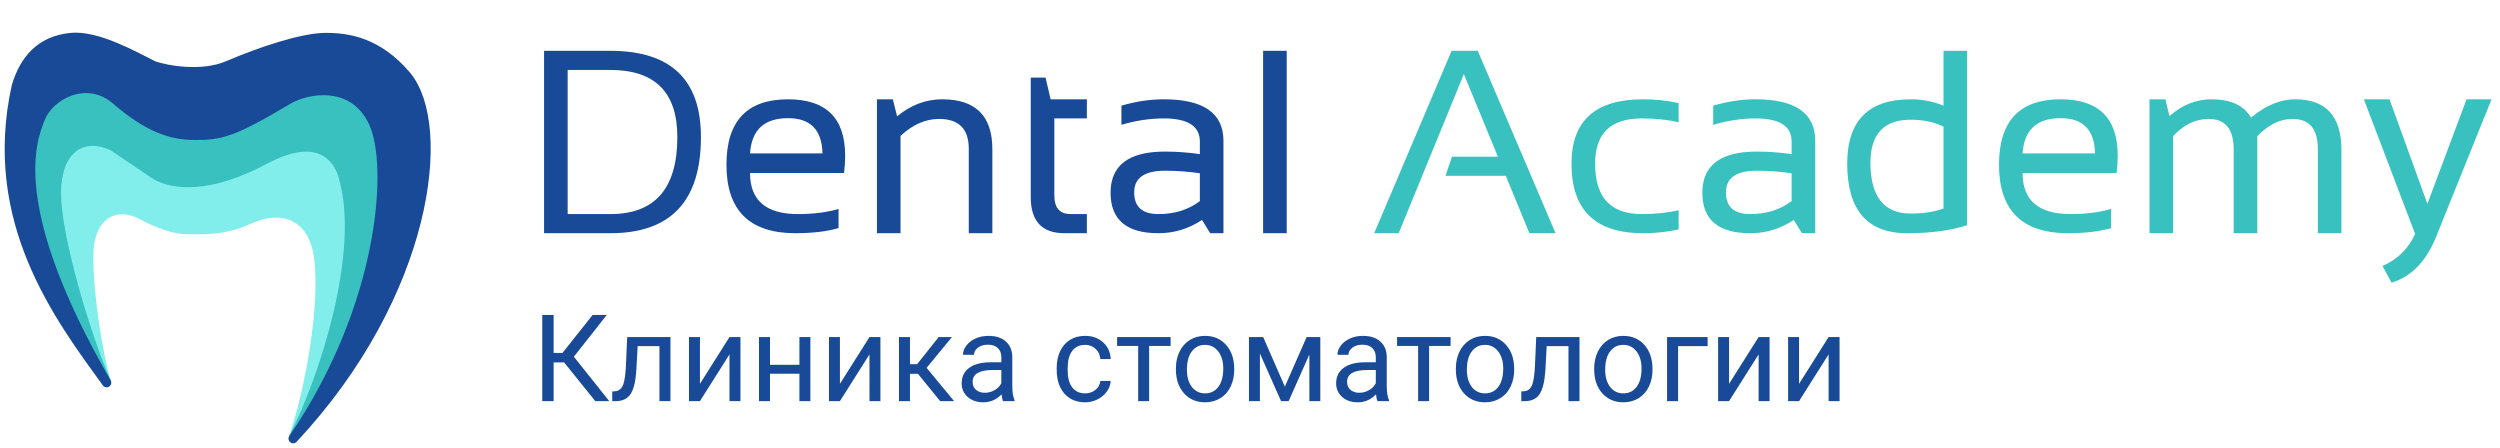
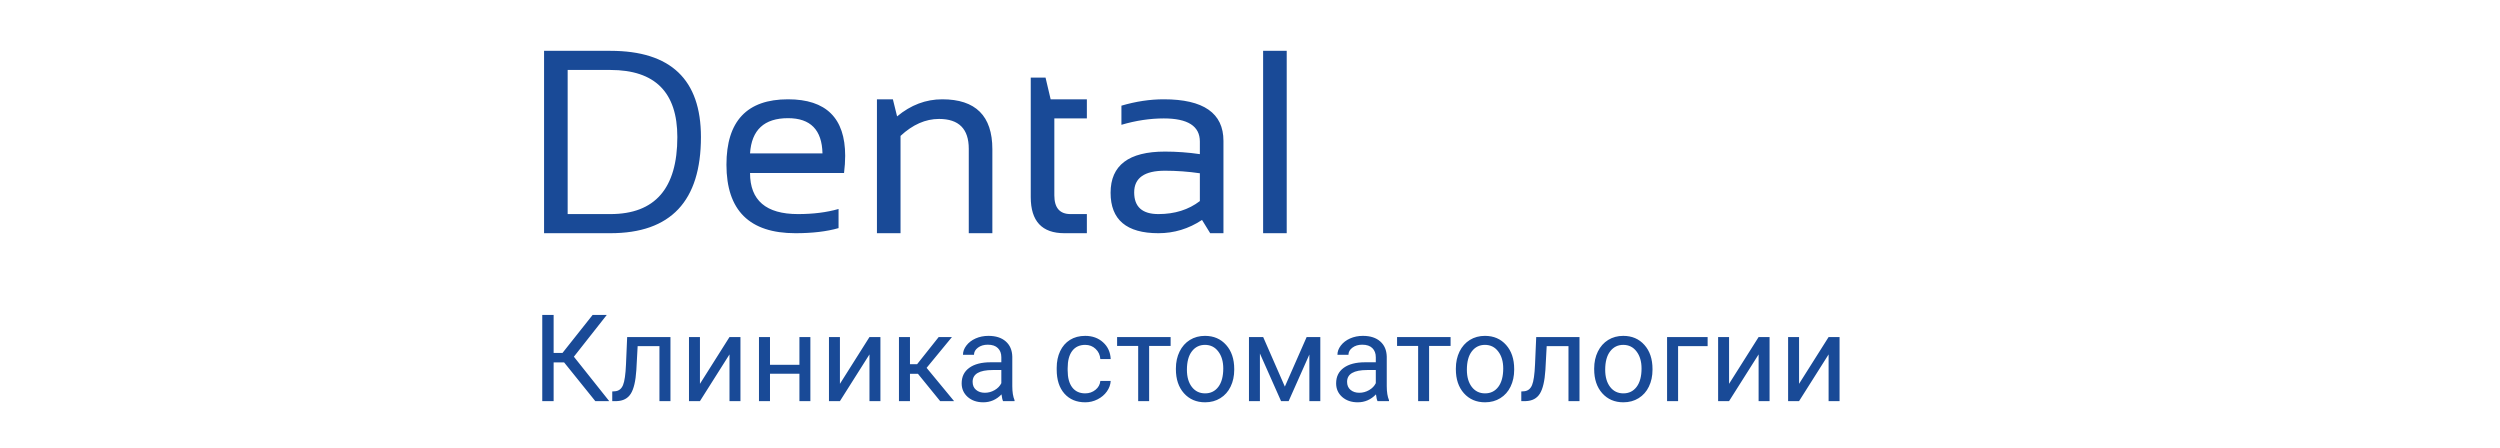
<svg xmlns="http://www.w3.org/2000/svg" width="268" height="48" viewBox="0 0 268 48" fill="none">
-   <path d="M4.452 22.953L11.738 41.042L11.888 40.855C11.055 38.189 10 31.676 10 27.5C10 23.5 12.382 22.093 15 23.5C16.762 24.447 18.645 25.108 19.978 25.108C21.747 25.108 24.086 25.293 26.958 23.953C29.83 22.614 32.975 23.276 33.623 27.391C34.394 32.278 32.797 41.514 30.964 46.847L31.425 47.061L32.452 45.453L36.952 35.953L40.452 23.953L39.452 14.453L34.952 11.953L26.452 15.453L18.952 16.453L9.452 12.453L4.952 14.453L4.452 22.953Z" fill="#82EEEC" />
-   <path d="M3.43 26.523L11.527 41.39L11.878 40.821C9.545 35.487 6.542 25.12 6.542 20.748C6.542 16.376 8.93 14.73 11.878 16.119L16.366 19.154C18.508 20.438 22.608 20.759 28.608 17.559C34.608 14.359 36.092 17.857 36.426 19.523C38.426 27.057 34.48 39.935 30.98 46.796L31.035 47.011L31.302 47.264L37.93 38.023L42.93 24.523L43.43 14.023L39.43 7.023L30.43 8.523L22.43 11.523L14.43 10.023L8.93 6.523L4.43 7.523L1.93 15.523L3.43 26.523Z" fill="#38C1BF" />
-   <path d="M1.757 9.216C-1.465 23.716 6.327 33.985 11.43 41.023C0.592 22.254 3.34 15.151 4.34 12.651C5.34 10.151 9.339 8.06 12.421 10.71C15.88 13.682 18.313 14.508 20.92 14.508C23.528 14.508 24.841 14.31 30.841 10.71C32.888 9.481 37.88 8.555 40.024 13.124C42.168 17.692 41.179 32.75 31.429 47.023C45.929 31.523 48.097 13.387 43.532 8.06C40.532 4.56 37.429 4.023 34.929 4.023C32.429 4.023 27.929 5.523 24.429 7.023C21.629 8.223 17.762 7.523 16.429 7.023C14.429 6.023 10.427 3.748 7.612 4.023C4.335 4.343 2.618 6.392 1.757 9.216Z" fill="#194A97" stroke="#194A97" stroke-linejoin="round" />
  <path d="M65.434 22.949C70.219 22.949 72.611 20.197 72.611 14.691C72.611 9.897 70.219 7.5 65.434 7.5H60.853V22.949H65.434ZM58.324 25V5.449H65.434C71.905 5.449 75.141 8.53 75.141 14.691C75.141 21.564 71.905 25 65.434 25H58.324ZM84.478 10.645C88.562 10.645 90.603 12.663 90.603 16.701C90.603 17.275 90.562 17.891 90.481 18.547H80.404C80.404 21.482 82.118 22.949 85.545 22.949C87.176 22.949 88.626 22.767 89.893 22.402V24.453C88.626 24.818 87.085 25 85.272 25C80.341 25 77.875 22.553 77.875 17.658C77.875 12.982 80.076 10.645 84.478 10.645ZM80.404 16.441H88.17C88.115 13.926 86.885 12.668 84.478 12.668C81.926 12.668 80.568 13.926 80.404 16.441ZM94.008 25V10.645H95.717L96.168 12.477C97.635 11.255 99.249 10.645 101.008 10.645C104.59 10.645 106.381 12.426 106.381 15.99V25H103.852V15.949C103.852 13.816 102.79 12.75 100.666 12.75C99.217 12.75 97.841 13.356 96.537 14.568V25H94.008ZM110.496 8.32H112.082L112.629 10.645H116.512V12.695H113.025V20.939C113.025 22.279 113.604 22.949 114.762 22.949H116.512V25H114.105C111.699 25 110.496 23.71 110.496 21.131V8.32ZM119.055 20.666C119.055 17.722 120.996 16.25 124.879 16.25C126.128 16.25 127.376 16.341 128.625 16.523V15.17C128.625 13.52 127.335 12.695 124.756 12.695C123.279 12.695 121.766 12.923 120.217 13.379V11.328C121.766 10.872 123.279 10.645 124.756 10.645C129.021 10.645 131.154 12.13 131.154 15.102V25H129.732L128.857 23.578C127.426 24.526 125.868 25 124.182 25C120.764 25 119.055 23.555 119.055 20.666ZM124.879 18.301C122.682 18.301 121.584 19.076 121.584 20.625C121.584 22.174 122.45 22.949 124.182 22.949C125.932 22.949 127.413 22.484 128.625 21.555V18.574C127.376 18.392 126.128 18.301 124.879 18.301ZM137.936 5.449V25H135.406V5.449H137.936Z" fill="#194A97" />
-   <path d="M149.939 25H147.314L155.613 5.449H158.416L166.756 25H163.953L161.424 18.848H154.957L155.654 16.797H160.576L156.926 7.938L149.939 25ZM179.949 24.59C178.764 24.863 177.488 25 176.121 25C171.017 25 168.465 22.516 168.465 17.549C168.465 12.946 171.017 10.645 176.121 10.645C177.488 10.645 178.764 10.781 179.949 11.055V13.105C178.764 12.832 177.443 12.695 175.984 12.695C172.658 12.695 170.994 14.313 170.994 17.549C170.994 21.149 172.658 22.949 175.984 22.949C177.443 22.949 178.764 22.812 179.949 22.539V24.59ZM182.492 20.666C182.492 17.722 184.434 16.25 188.316 16.25C189.565 16.25 190.814 16.341 192.062 16.523V15.17C192.062 13.52 190.773 12.695 188.193 12.695C186.717 12.695 185.204 12.923 183.654 13.379V11.328C185.204 10.872 186.717 10.645 188.193 10.645C192.459 10.645 194.592 12.13 194.592 15.102V25H193.17L192.295 23.578C190.864 24.526 189.305 25 187.619 25C184.201 25 182.492 23.555 182.492 20.666ZM188.316 18.301C186.12 18.301 185.021 19.076 185.021 20.625C185.021 22.174 185.887 22.949 187.619 22.949C189.369 22.949 190.85 22.484 192.062 21.555V18.574C190.814 18.392 189.565 18.301 188.316 18.301ZM208.346 13.57C207.325 13.078 206.158 12.832 204.846 12.832C201.956 12.832 200.512 14.368 200.512 17.439C200.512 21.076 201.956 22.895 204.846 22.895C206.158 22.895 207.325 22.717 208.346 22.361V13.57ZM210.875 24.139C209.134 24.713 206.988 25 204.436 25C200.161 25 198.023 22.512 198.023 17.535C198.023 12.941 200.293 10.645 204.832 10.645C206.072 10.645 207.243 10.872 208.346 11.328V5.449H210.875V24.139ZM220.896 10.645C224.98 10.645 227.021 12.663 227.021 16.701C227.021 17.275 226.98 17.891 226.898 18.547H216.822C216.822 21.482 218.536 22.949 221.963 22.949C223.594 22.949 225.044 22.767 226.311 22.402V24.453C225.044 24.818 223.503 25 221.689 25C216.758 25 214.293 22.553 214.293 17.658C214.293 12.982 216.494 10.645 220.896 10.645ZM216.822 16.441H224.588C224.533 13.926 223.303 12.668 220.896 12.668C218.344 12.668 216.986 13.926 216.822 16.441ZM230.426 25V10.645H232.135L232.559 12.449C233.935 11.246 235.434 10.645 237.057 10.645C239.135 10.645 240.552 11.301 241.309 12.613C242.867 11.301 244.449 10.645 246.053 10.645C249.352 10.645 251.002 12.463 251.002 16.1V25H248.473V15.963C248.473 13.821 247.57 12.75 245.766 12.75C244.417 12.75 243.154 13.37 241.979 14.609V25H239.449V16.004C239.449 13.835 238.556 12.75 236.77 12.75C235.348 12.75 234.076 13.37 232.955 14.609V25H230.426ZM253.408 10.645H256.156L260.217 21.855L264.414 10.645H267.094L261.133 25.424C260.076 28.031 258.49 29.658 256.375 30.305L255.404 28.514C257.008 27.812 258.175 26.668 258.904 25.082L253.408 10.645Z" fill="#38C1BF" />
  <path d="M60.472 38.849H59.349V43H58.13V33.758H59.349V37.833H60.301L63.532 33.758H65.049L61.52 38.239L65.309 43H63.817L60.472 38.849ZM71.873 36.132V43H70.692V37.103H68.356L68.216 39.674C68.14 40.855 67.941 41.699 67.62 42.206C67.302 42.714 66.796 42.979 66.103 43H65.633V41.965L65.969 41.94C66.35 41.898 66.623 41.678 66.788 41.28C66.953 40.882 67.059 40.146 67.106 39.071L67.232 36.132H71.873ZM78.201 36.132H79.376V43H78.201V37.992L75.034 43H73.859V36.132H75.034V41.147L78.201 36.132ZM86.872 43H85.698V40.067H82.543V43H81.362V36.132H82.543V39.109H85.698V36.132H86.872V43ZM93.207 36.132H94.381V43H93.207V37.992L90.04 43H88.865V36.132H90.04V41.147L93.207 36.132ZM98.406 40.074H97.549V43H96.368V36.132H97.549V39.039H98.317L100.627 36.132H102.049L99.332 39.433L102.278 43H100.786L98.406 40.074ZM107.527 43C107.46 42.865 107.405 42.623 107.362 42.276C106.816 42.843 106.165 43.127 105.407 43.127C104.73 43.127 104.174 42.937 103.738 42.556C103.306 42.171 103.09 41.684 103.09 41.096C103.09 40.38 103.361 39.826 103.903 39.433C104.449 39.035 105.215 38.836 106.201 38.836H107.343V38.296C107.343 37.886 107.221 37.56 106.975 37.319C106.73 37.073 106.368 36.951 105.89 36.951C105.471 36.951 105.119 37.056 104.836 37.268C104.552 37.48 104.411 37.736 104.411 38.036H103.23C103.23 37.693 103.351 37.363 103.592 37.046C103.837 36.724 104.167 36.47 104.582 36.284C105.001 36.098 105.46 36.005 105.959 36.005C106.751 36.005 107.371 36.204 107.819 36.602C108.268 36.995 108.501 37.539 108.518 38.233V41.394C108.518 42.025 108.598 42.526 108.759 42.898V43H107.527ZM105.579 42.105C105.947 42.105 106.296 42.01 106.626 41.819C106.956 41.629 107.195 41.381 107.343 41.077V39.667H106.423C104.984 39.667 104.265 40.089 104.265 40.931C104.265 41.299 104.387 41.587 104.633 41.794C104.878 42.001 105.194 42.105 105.579 42.105ZM116.338 42.169C116.757 42.169 117.123 42.041 117.436 41.788C117.749 41.534 117.923 41.216 117.957 40.835H119.067C119.046 41.229 118.911 41.603 118.661 41.959C118.411 42.315 118.077 42.598 117.658 42.81C117.243 43.021 116.803 43.127 116.338 43.127C115.403 43.127 114.658 42.816 114.104 42.194C113.553 41.568 113.278 40.713 113.278 39.629V39.433C113.278 38.764 113.401 38.169 113.646 37.649C113.892 37.128 114.243 36.724 114.7 36.437C115.161 36.149 115.705 36.005 116.332 36.005C117.102 36.005 117.741 36.236 118.249 36.697C118.761 37.158 119.034 37.757 119.067 38.493H117.957C117.923 38.049 117.753 37.685 117.449 37.401C117.148 37.114 116.776 36.97 116.332 36.97C115.735 36.97 115.271 37.185 114.941 37.617C114.616 38.045 114.453 38.665 114.453 39.477V39.699C114.453 40.491 114.616 41.1 114.941 41.527C115.267 41.955 115.733 42.169 116.338 42.169ZM125.491 37.084H123.187V43H122.013V37.084H119.753V36.132H125.491V37.084ZM126.056 39.502C126.056 38.83 126.187 38.224 126.45 37.687C126.716 37.15 127.084 36.735 127.554 36.443C128.028 36.151 128.568 36.005 129.173 36.005C130.108 36.005 130.863 36.329 131.439 36.976C132.019 37.623 132.309 38.485 132.309 39.56V39.642C132.309 40.311 132.18 40.912 131.921 41.445C131.667 41.974 131.301 42.386 130.823 42.683C130.349 42.979 129.803 43.127 129.186 43.127C128.255 43.127 127.499 42.803 126.919 42.156C126.344 41.508 126.056 40.651 126.056 39.585V39.502ZM127.237 39.642C127.237 40.404 127.412 41.015 127.764 41.477C128.119 41.938 128.593 42.169 129.186 42.169C129.782 42.169 130.256 41.936 130.607 41.47C130.959 41.001 131.134 40.345 131.134 39.502C131.134 38.749 130.954 38.14 130.595 37.674C130.239 37.205 129.765 36.97 129.173 36.97C128.593 36.97 128.125 37.2 127.77 37.662C127.415 38.123 127.237 38.783 127.237 39.642ZM137.736 41.445L140.072 36.132H141.538V43H140.364V38.004L138.142 43H137.33L135.063 37.897V43H133.889V36.132H135.413L137.736 41.445ZM147.67 43C147.602 42.865 147.547 42.623 147.505 42.276C146.959 42.843 146.307 43.127 145.55 43.127C144.873 43.127 144.316 42.937 143.88 42.556C143.449 42.171 143.233 41.684 143.233 41.096C143.233 40.38 143.504 39.826 144.045 39.433C144.591 39.035 145.357 38.836 146.343 38.836H147.486V38.296C147.486 37.886 147.363 37.56 147.118 37.319C146.872 37.073 146.51 36.951 146.032 36.951C145.613 36.951 145.262 37.056 144.979 37.268C144.695 37.48 144.553 37.736 144.553 38.036H143.373C143.373 37.693 143.493 37.363 143.734 37.046C143.98 36.724 144.31 36.47 144.725 36.284C145.144 36.098 145.603 36.005 146.102 36.005C146.893 36.005 147.513 36.204 147.962 36.602C148.41 36.995 148.643 37.539 148.66 38.233V41.394C148.66 42.025 148.741 42.526 148.901 42.898V43H147.67ZM145.721 42.105C146.089 42.105 146.438 42.01 146.769 41.819C147.099 41.629 147.338 41.381 147.486 41.077V39.667H146.565C145.127 39.667 144.407 40.089 144.407 40.931C144.407 41.299 144.53 41.587 144.775 41.794C145.021 42.001 145.336 42.105 145.721 42.105ZM155.503 37.084H153.199V43H152.024V37.084H149.765V36.132H155.503V37.084ZM156.068 39.502C156.068 38.83 156.199 38.224 156.461 37.687C156.728 37.15 157.096 36.735 157.566 36.443C158.04 36.151 158.579 36.005 159.185 36.005C160.12 36.005 160.875 36.329 161.451 36.976C162.03 37.623 162.32 38.485 162.32 39.56V39.642C162.32 40.311 162.191 40.912 161.933 41.445C161.679 41.974 161.313 42.386 160.835 42.683C160.361 42.979 159.815 43.127 159.197 43.127C158.266 43.127 157.511 42.803 156.931 42.156C156.356 41.508 156.068 40.651 156.068 39.585V39.502ZM157.249 39.642C157.249 40.404 157.424 41.015 157.775 41.477C158.131 41.938 158.605 42.169 159.197 42.169C159.794 42.169 160.268 41.936 160.619 41.47C160.97 41.001 161.146 40.345 161.146 39.502C161.146 38.749 160.966 38.14 160.606 37.674C160.251 37.205 159.777 36.97 159.185 36.97C158.605 36.97 158.137 37.2 157.782 37.662C157.426 38.123 157.249 38.783 157.249 39.642ZM169.322 36.132V43H168.141V37.103H165.805L165.666 39.674C165.589 40.855 165.39 41.699 165.069 42.206C164.751 42.714 164.246 42.979 163.552 43H163.082V41.965L163.418 41.94C163.799 41.898 164.072 41.678 164.237 41.28C164.402 40.882 164.508 40.146 164.555 39.071L164.682 36.132H169.322ZM170.896 39.502C170.896 38.83 171.027 38.224 171.29 37.687C171.556 37.15 171.924 36.735 172.394 36.443C172.868 36.151 173.408 36.005 174.013 36.005C174.948 36.005 175.703 36.329 176.279 36.976C176.859 37.623 177.148 38.485 177.148 39.56V39.642C177.148 40.311 177.019 40.912 176.761 41.445C176.507 41.974 176.141 42.386 175.663 42.683C175.189 42.979 174.643 43.127 174.025 43.127C173.094 43.127 172.339 42.803 171.759 42.156C171.184 41.508 170.896 40.651 170.896 39.585V39.502ZM172.077 39.642C172.077 40.404 172.252 41.015 172.604 41.477C172.959 41.938 173.433 42.169 174.025 42.169C174.622 42.169 175.096 41.936 175.447 41.47C175.799 41.001 175.974 40.345 175.974 39.502C175.974 38.749 175.794 38.14 175.435 37.674C175.079 37.205 174.605 36.97 174.013 36.97C173.433 36.97 172.965 37.2 172.61 37.662C172.254 38.123 172.077 38.783 172.077 39.642ZM183.058 37.103H179.891V43H178.71V36.132H183.058V37.103ZM188.523 36.132H189.698V43H188.523V37.992L185.356 43H184.182V36.132H185.356V41.147L188.523 36.132ZM196.026 36.132H197.201V43H196.026V37.992L192.859 43H191.685V36.132H192.859V41.147L196.026 36.132Z" fill="#194A97" />
</svg>